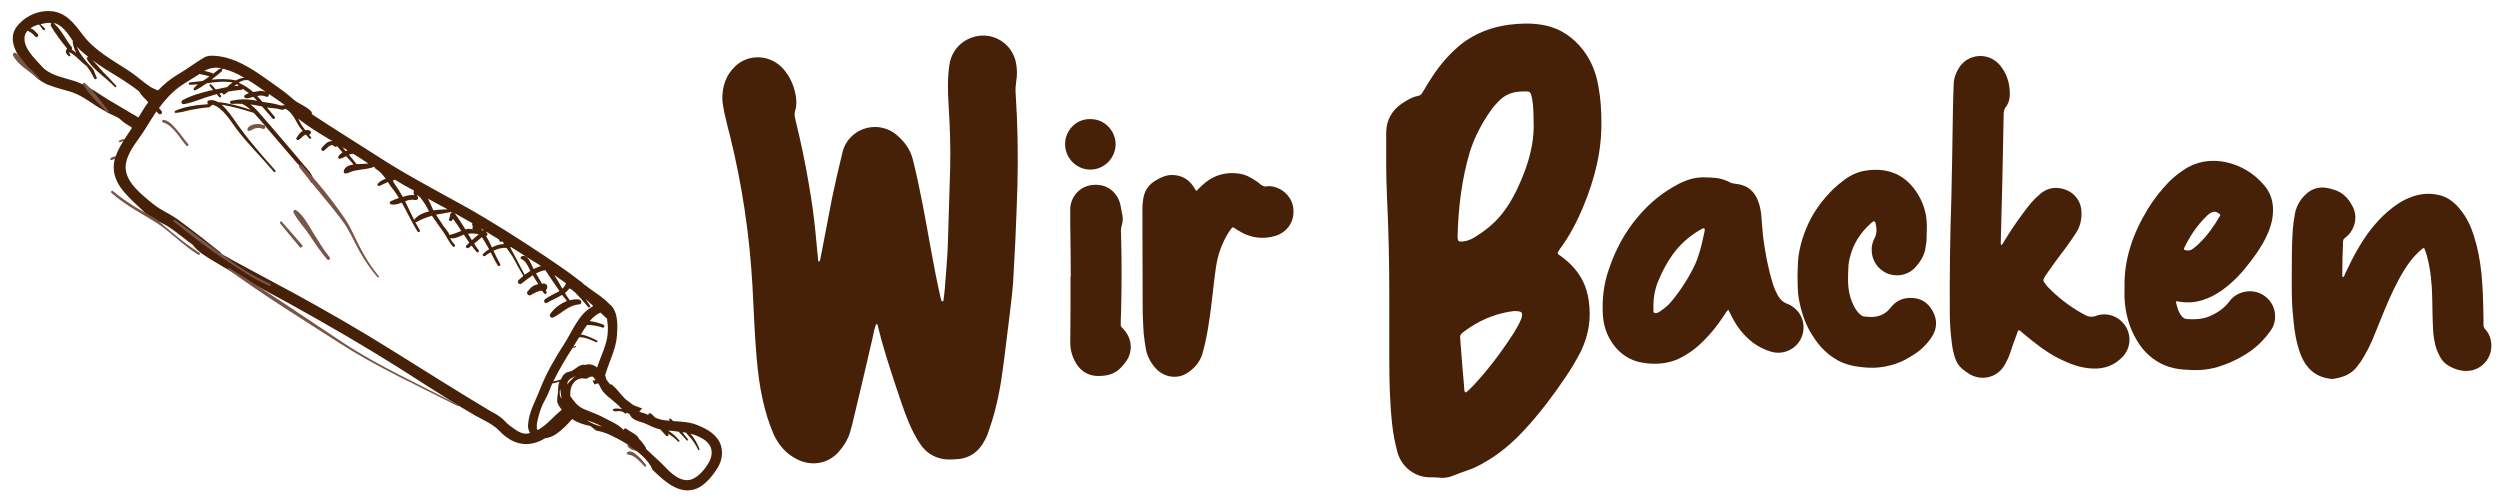
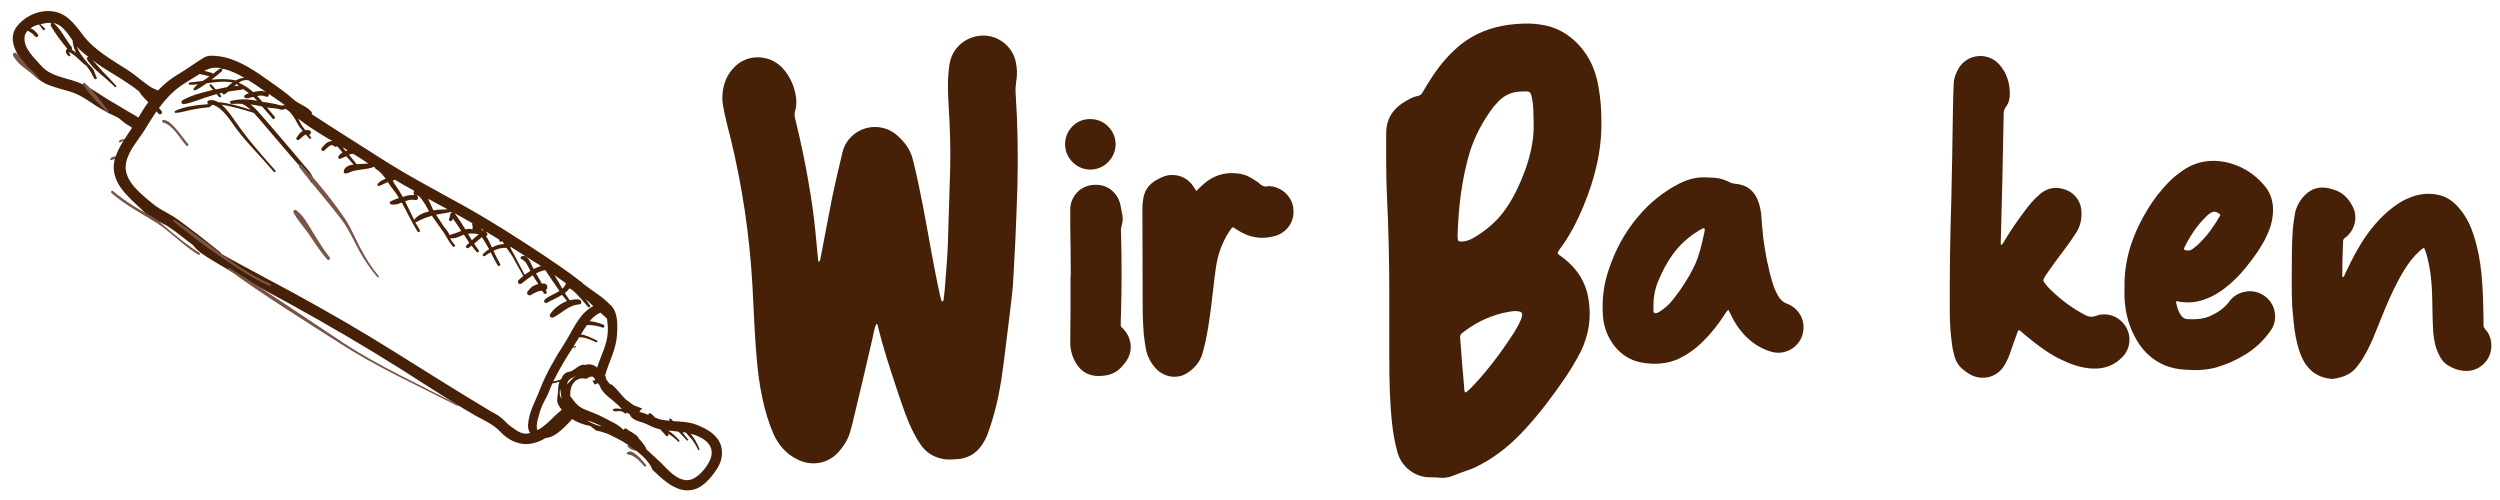
<svg xmlns="http://www.w3.org/2000/svg" xml:space="preserve" width="97.014mm" height="19.403mm" version="1.1" style="shape-rendering:geometricPrecision; text-rendering:geometricPrecision; image-rendering:optimizeQuality; fill-rule:evenodd; clip-rule:evenodd" viewBox="0 0 9701 1940">
  <defs>
    <style type="text/css">
   
    .fil1 {fill:#795548;fill-rule:nonzero}
    .fil0 {fill:#462107;fill-rule:nonzero}
   
  </style>
  </defs>
  <g id="Ebene_x0020_1">
    <g id="_800127512">
      <path class="fil0" d="M3175 1012c-4,-38 -7,-76 -11,-114 -6,-63 -15,-125 -26,-187 -14,-84 -32,-167 -52,-249 -3,-12 -4,-22 0,-34 6,-21 5,-42 1,-62 -7,-36 -22,-69 -46,-97 -48,-57 -135,-63 -188,-12 -37,35 -51,80 -50,130 1,17 5,34 8,51 7,29 13,58 21,86 48,193 77,390 88,588 5,92 8,184 16,276 5,54 11,107 23,160 10,47 24,93 43,137 20,43 49,77 93,98 53,27 117,17 158,-28 20,-23 37,-48 46,-79 3,-14 8,-27 11,-42 26,-107 51,-215 76,-323 4,-19 7,-37 14,-54 6,1 7,6 7,11 19,78 44,154 69,230 16,47 31,95 50,140 13,31 28,61 47,88 20,29 48,47 82,54 17,4 34,3 51,2 54,-1 92,-28 116,-75 8,-14 13,-30 18,-45 29,-83 44,-169 55,-256 8,-65 16,-129 24,-194 6,-49 12,-98 14,-148 2,-44 5,-88 7,-132 3,-71 6,-141 8,-211 3,-120 1,-240 -7,-360 -1,-15 0,-29 2,-43 5,-27 4,-54 -2,-81 -15,-61 -71,-102 -132,-99 -65,4 -116,50 -125,114 -8,53 -6,105 -3,157 5,81 8,163 6,244 -3,98 -6,196 -9,295 -2,54 -7,108 -11,162 -1,19 -4,37 -6,56 -1,2 -2,4 -4,3 -2,0 -4,-1 -4,-3 -3,-9 -5,-19 -7,-28 -25,-113 -43,-227 -65,-341 -12,-60 -24,-120 -39,-179 -10,-39 -32,-68 -62,-94 -44,-38 -109,-42 -158,-9 -29,20 -47,47 -54,81 -14,57 -27,114 -39,171 -15,76 -29,153 -44,229 -1,7 -2,14 -7,20 -1,-2 -3,-3 -3,-4l0 0z" />
      <path class="fil0" d="M4361 1279c-2,-2 -3,-4 -5,-6 -6,-4 -8,-9 -7,-16 0,-13 0,-25 1,-38 3,-105 3,-210 0,-315 -1,-10 0,-20 3,-30 5,-16 5,-33 0,-50 -2,-9 -3,-18 -5,-28 -9,-42 -43,-79 -95,-79 -65,-1 -99,51 -100,92 0,22 0,44 0,65 1,66 2,133 2,199 0,0 -1,0 -1,0 0,40 0,80 0,120 0,45 -1,91 -1,136 0,30 8,57 24,83 19,30 47,46 83,47 13,0 26,-1 40,-4 20,-5 36,-14 50,-29 6,-7 12,-13 17,-20 30,-39 27,-91 -6,-127l0 0zm-130 -621c54,0 98,-45 98,-99 0,-49 -41,-98 -99,-97 -57,-1 -98,48 -97,98 0,53 44,98 98,98l0 0z" />
      <path id="1" class="fil0" d="M5018 804c-7,-46 -50,-82 -97,-82 -14,5 -25,-2 -35,-11 -3,-3 -7,-6 -11,-8 -21,-15 -44,-27 -71,-30 -42,-5 -81,3 -117,28 -16,11 -30,26 -45,40 -5,-7 -8,-13 -12,-19 -19,-27 -45,-42 -79,-43 -22,-1 -42,7 -61,18 -34,18 -52,46 -55,84 -2,13 -2,25 -2,38 0,126 1,251 1,376 0,33 2,66 4,99 2,20 5,39 8,58 5,28 17,52 35,73 32,39 87,49 128,21 27,-18 47,-41 57,-74 18,-63 27,-128 35,-193 6,-46 10,-93 17,-139 7,-51 24,-99 52,-142 15,-22 12,-18 31,-6 46,30 96,39 149,23 39,-12 77,-51 68,-111l0 0z" />
      <path class="fil0" d="M6203 338c-10,-61 -33,-116 -75,-162 -41,-45 -91,-73 -152,-81 -40,-6 -81,-4 -121,1 -68,9 -131,33 -186,76 -44,36 -80,78 -111,125 -13,19 -25,40 -37,60 -4,7 -8,13 -18,15 -24,4 -45,18 -65,31 -38,27 -58,63 -59,110 0,83 -1,166 3,249 6,126 9,251 9,377 0,85 0,171 0,257 0,83 2,166 11,249 4,37 11,75 21,111 17,59 71,97 127,96 9,0 19,0 29,1 20,3 40,1 59,-7 22,-9 45,-17 68,-25 16,-6 32,-14 46,-22 64,-35 119,-82 168,-136 57,-62 107,-129 154,-198 23,-34 44,-69 62,-105 29,-62 39,-125 29,-193 -7,-54 -30,-101 -69,-140 -14,-14 -30,-27 -46,-38 -7,-5 -7,-7 -2,-15 1,-2 2,-3 3,-5 39,-52 68,-108 93,-168 44,-106 72,-215 70,-331 0,-44 -3,-88 -11,-132l0 0zm-283 317c-23,62 -50,122 -91,174 -31,39 -69,69 -111,94 -16,9 -33,15 -51,14 -7,0 -10,-3 -10,-10 -1,-3 -1,-7 -1,-10 3,-112 16,-222 48,-329 19,-59 48,-114 85,-165 7,-10 16,-19 24,-28 24,-26 54,-39 89,-40 37,-1 37,-4 44,33 5,27 4,54 5,81 3,65 -10,126 -31,186l0 0zm-17 582c-3,7 -6,15 -10,22 -6,10 -11,20 -17,30 -47,73 -99,143 -158,206 -8,9 -18,18 -27,26 -3,3 -7,1 -8,-3 -1,-7 -2,-14 -2,-22 -5,-57 -10,-114 -14,-172 -1,-4 0,-9 -1,-13 -1,-8 2,-15 8,-19 3,-2 6,-5 9,-7 51,-38 108,-64 171,-75 9,-2 18,-2 21,-3 32,0 36,5 28,30l0 0z" />
      <path class="fil0" d="M6936 1179c-17,-6 -28,-17 -37,-32 -8,-15 -15,-30 -20,-47 -18,-58 -29,-118 -37,-178 -3,-31 -6,-62 -8,-93 -2,-15 -5,-30 -10,-44 -14,-43 -44,-68 -90,-72 -8,-1 -15,-2 -22,-6 -5,-3 -11,-5 -16,-7 -28,-12 -57,-11 -86,-12 -34,0 -66,10 -95,25 -62,32 -115,75 -159,128 -52,61 -89,131 -114,207 -20,58 -26,117 -22,178 3,39 15,74 37,106 20,29 46,51 79,65 22,9 45,12 69,14 37,2 73,-3 107,-18 36,-17 68,-40 96,-68 32,-31 59,-66 84,-104 4,-6 7,-13 15,-19 3,7 5,11 8,16 10,21 21,41 35,59 32,42 72,73 124,88 49,14 102,-13 119,-62 17,-51 -7,-104 -57,-124l0 0zm-325 -266c-8,38 -17,76 -33,112 -24,51 -54,98 -90,142 -12,15 -26,27 -42,38 -7,5 -13,10 -22,10 -5,0 -8,-3 -8,-8 0,-8 0,-16 0,-24 0,-31 6,-62 18,-91 15,-36 32,-70 55,-102 28,-40 64,-72 106,-97 4,-2 8,-4 11,-6 7,-3 10,-1 9,6 -1,7 -2,13 -4,20l0 0z" />
-       <path id="1" class="fil0" d="M7499 1206c-19,-35 -51,-52 -90,-50 -30,1 -54,14 -72,37 -7,9 -15,17 -25,23 -25,16 -51,15 -79,12 -6,-1 -12,-5 -17,-10 -8,-7 -14,-16 -20,-26 -7,-14 -13,-28 -17,-43 -11,-40 -8,-81 -6,-121 1,-10 3,-19 5,-28 13,-53 40,-96 80,-132 3,-3 7,-6 11,-9 3,-1 7,0 8,4 5,20 8,41 -3,61 -8,15 -12,32 -11,49 1,41 28,77 66,90 39,13 81,2 107,-30 16,-18 28,-38 34,-62 3,-16 6,-32 6,-48 1,-15 0,-31 1,-46 0,-50 -15,-96 -43,-136 -49,-70 -116,-91 -195,-79 -33,5 -63,20 -89,41 -46,35 -83,78 -113,127 -30,51 -49,105 -58,163 -3,26 -3,53 -4,78 1,30 0,60 5,88 10,53 26,103 56,147 24,38 55,70 95,92 28,15 58,23 89,26 38,5 76,4 113,-6 31,-7 59,-20 85,-37 31,-18 57,-42 77,-72 22,-33 24,-68 4,-103l0 0z" />
      <path id="2" class="fil0" d="M8248 1266c-24,-38 -71,-56 -113,-41 -16,6 -30,5 -44,-3 -5,-3 -10,-5 -15,-8 -48,-27 -91,-61 -129,-100 -6,-6 -10,-13 -15,-19 -3,-5 -4,-9 -1,-14 3,-6 6,-12 10,-17 11,-16 23,-32 34,-48 28,-37 57,-75 82,-114 15,-24 21,-50 20,-77 0,-43 -27,-79 -68,-91 -35,-11 -67,-4 -94,20 -25,21 -45,46 -63,71 -27,36 -52,73 -75,111 -3,5 -5,11 -12,15 -2,-7 -1,-14 -1,-20 2,-78 4,-156 6,-234 2,-84 3,-168 5,-252 0,-10 1,-19 7,-28 12,-15 17,-33 17,-52 0,-43 -12,-82 -41,-115 -44,-49 -123,-42 -157,14 -12,20 -20,41 -20,65 -1,35 -3,70 -3,105 -2,112 -3,224 -6,336 -5,149 -7,297 -6,446 0,39 3,78 8,116 2,18 6,36 11,53 6,20 17,37 34,50 6,5 12,9 18,13 46,32 113,21 143,-34 8,-14 15,-29 20,-44 9,-27 18,-53 28,-79 1,-4 2,-8 6,-10 7,2 11,8 16,12 43,36 87,71 137,97 42,21 85,38 133,40 46,2 85,-12 117,-46 30,-32 35,-80 11,-118l0 0z" />
      <path id="3" class="fil0" d="M8828 1221c-3,-56 -55,-98 -111,-90 -27,4 -49,16 -65,37 -21,29 -48,46 -80,60 -28,11 -57,12 -86,10 -8,-1 -14,-4 -19,-10 -14,-16 -19,-36 -23,-55 -1,-3 1,-4 3,-4 2,0 4,0 6,1 34,6 66,4 98,-7 39,-13 72,-35 102,-61 42,-36 75,-79 106,-123 14,-22 28,-43 38,-67 16,-34 25,-70 23,-108 -2,-32 -13,-61 -34,-85 -40,-47 -90,-77 -149,-90 -59,-12 -116,-3 -166,32 -19,13 -37,27 -54,44 -31,32 -59,67 -82,105 -58,95 -94,196 -91,309 0,13 -1,26 0,38 3,59 18,114 48,164 25,43 61,76 107,96 24,10 49,15 75,17 44,4 88,3 131,-10 37,-11 73,-27 107,-48 38,-23 70,-53 96,-89 15,-19 22,-42 20,-66l0 0zm-352 -260c22,-45 49,-86 85,-121 3,-3 6,-6 10,-9 17,-13 28,-13 45,2 0,1 -1,4 -2,5 -22,38 -47,74 -79,105 -7,8 -16,14 -24,21 -9,7 -18,10 -29,7 -8,-2 -9,-3 -6,-10l0 0z" />
      <path id="4" class="fil0" d="M9667 1331c-2,-20 -9,-38 -23,-53 -5,-6 -8,-12 -7,-20 0,-6 0,-11 0,-16 -1,-61 -2,-121 -8,-181 -5,-49 -14,-98 -29,-145 -12,-38 -28,-73 -54,-104 -24,-30 -53,-51 -90,-57 -37,-7 -73,-2 -108,13 -31,12 -58,32 -83,53 -47,41 -84,90 -115,144 -19,32 -35,66 -51,99 -2,4 -1,10 -8,11 0,-1 -2,-2 -2,-4 0,-44 1,-89 3,-133 0,-6 2,-11 6,-14 3,-2 6,-5 9,-7 33,-30 43,-79 21,-118 -16,-31 -40,-55 -75,-64 -5,-1 -9,-3 -14,-4 -36,-9 -68,-1 -95,26 -19,19 -32,42 -38,68 -4,22 -7,43 -9,65 -4,57 -4,115 -4,172 0,55 -1,109 5,163 3,36 7,72 16,108 8,31 18,61 38,87 24,31 55,46 94,50 4,1 9,0 14,-1 36,-6 67,-19 89,-50 4,-6 8,-11 12,-16 18,-28 33,-57 46,-87 16,-39 32,-78 48,-118 22,-52 45,-103 75,-151 16,-26 34,-50 57,-71 3,-3 7,-6 10,-9 7,-6 11,-6 13,3 3,8 6,17 8,25 14,53 19,107 20,161 1,45 1,89 4,134 3,30 8,60 23,88 7,15 17,28 30,37 25,16 52,26 83,24 50,-3 95,-49 89,-108z" />
    </g>
-     <path class="fil1" d="M990 498c10,-3 21,-2 30,2 9,3 13,-10 5,-14 -12,-5 -25,-6 -37,-4 -11,2 -25,8 -28,19 -1,4 2,7 6,7 9,-1 16,-8 24,-10z" />
    <path class="fil1" d="M2436 1733c9,11 22,15 37,17 -5,-4 -8,-9 -11,-14 -7,-3 -15,-6 -23,-9 -3,-1 -6,3 -3,6z" />
    <path class="fil1" d="M547 494c3,0 4,-5 0,-5 -12,0 -23,5 -35,5 -3,-1 -4,4 -1,4 12,1 24,-5 36,-4z" />
    <path class="fil1" d="M467 552c9,-7 23,-5 33,-4 5,1 5,-7 1,-7 -13,-1 -28,-3 -39,5 -3,3 1,8 5,6z" />
    <path class="fil1" d="M467 608c-11,-1 -32,-4 -39,8 -1,2 1,6 4,5 4,-1 9,-3 13,-4 7,0 15,1 21,1 7,1 8,-10 1,-10z" />
-     <path class="fil1" d="M2340 1641c-15,-6 -31,-10 -44,-21 0,0 0,0 0,0 1,4 1,7 1,11 12,8 26,12 40,18 5,1 7,-6 3,-8z" />
    <path class="fil1" d="M2577 1823c-13,-16 -27,-33 -43,-48 -11,-4 -23,-8 -34,-11 24,21 47,41 68,66 5,6 14,-2 9,-7z" />
    <path class="fil1" d="M2433 1756c-2,2 -1,6 2,7 5,2 10,2 16,4 7,3 13,8 19,12 11,9 21,20 30,30 4,5 10,-1 7,-5 -11,-13 -53,-68 -74,-48z" />
    <path class="fil0" d="M95 147c0,-11 5,-20 12,-28 0,0 0,0 0,0 6,3 11,6 17,10 4,4 9,8 13,13 5,6 15,-2 10,-9 -7,-8 -17,-21 -29,-23 9,-7 21,-12 33,-15 6,6 11,15 16,21 4,4 10,-2 7,-6 -5,-5 -11,-10 -17,-16 17,-4 37,-9 43,-2 0,0 0,0 0,0 -1,-1 -5,4 -3,8 18,31 41,61 64,89 -1,0 -1,1 -2,2 -8,10 -1,19 8,27 3,2 8,-2 6,-5 -2,-3 -5,-7 -5,-11 27,12 43,37 67,53 2,2 4,4 5,7 12,13 17,28 26,43 3,5 12,1 9,-5 -5,-9 -7,-18 -11,-27 -5,-10 -15,-18 -22,-26 -18,-22 -35,-42 -44,-67 5,6 10,12 16,17 9,8 19,16 29,24 -4,0 -8,4 -6,8 25,43 75,72 108,108 3,4 8,-1 6,-4 -17,-19 -35,-38 -53,-56 -14,-15 -26,-31 -40,-44 36,27 75,50 114,74 23,15 46,30 68,48 8,15 22,27 34,40 0,1 1,1 1,2 -14,19 -26,39 -38,59 -8,-6 -18,-11 -27,-16 -23,-13 -46,-28 -69,-41 -52,-29 -96,-67 -153,-85 -46,-15 -95,-21 -128,-59 -26,-29 -67,-66 -65,-108zm188 12c-1,1 -1,2 -1,4 2,16 7,29 14,42 -6,-5 -12,-9 -18,-13 2,-2 3,-6 0,-10 -24,-29 -40,-67 -69,-92 0,-1 0,-1 -1,-1 34,7 54,40 75,70zm332 282c7,7 18,-2 12,-10 -3,-4 -7,-8 -10,-12 22,-30 47,-58 79,-82 25,-18 53,-33 78,-50 13,2 26,6 39,9 -6,4 -12,9 -18,13 -3,1 -6,3 -8,5 -17,2 -34,4 -51,6 -5,0 -5,9 1,9 10,0 21,-1 31,-2 -6,5 -12,10 -16,16 -3,4 1,9 6,7 15,-7 30,-17 44,-27 34,-5 67,-9 101,-3 -8,5 -16,12 -22,18 -15,3 -29,6 -44,9 -5,-7 -11,-13 -17,-19 -4,-4 -9,1 -6,5 4,6 8,11 13,16 -2,1 -4,1 -6,1 -37,9 -80,20 -113,39 -7,4 -4,16 5,15 37,-6 74,-24 111,-34 6,-2 11,-3 17,-5 3,4 6,8 9,11 4,5 11,-1 7,-6 -2,-2 -4,-5 -6,-7 4,-1 8,-2 12,-3 -1,4 4,8 8,6 5,-3 10,-7 15,-11 17,-3 35,-5 52,-7 3,-1 4,-2 5,-3 8,6 15,11 23,16 -6,2 -11,5 -16,8 -5,4 -2,11 4,12 7,1 14,-1 21,-3 3,-1 5,-2 8,-2 4,4 9,8 13,13 1,1 1,1 2,2 -34,-7 -66,-8 -100,0 -9,1 -6,13 2,12 14,-1 27,-1 40,0 12,6 23,14 33,23 -42,-14 -84,-26 -127,-30 -12,-7 -24,-10 -37,-6 -5,2 -6,9 -3,12 1,0 2,1 3,2 -41,3 -91,8 -129,26 -4,2 -3,8 1,8 19,-1 38,-7 56,-11 25,-5 50,-9 75,-11 4,0 5,-3 5,-6 3,1 6,-1 7,-4 39,10 71,63 92,92 44,59 99,112 147,169 3,3 8,-1 6,-5 -54,-61 -109,-123 -155,-190 -12,-17 -32,-47 -54,-66 42,7 84,19 125,32 8,9 16,18 24,27 23,27 46,54 69,81 24,28 48,56 72,84 17,19 51,47 55,74 1,7 12,5 11,-2 -1,-25 -23,-46 -38,-63 -29,-35 -58,-69 -88,-104 -27,-32 -55,-64 -83,-96 -11,-13 -22,-24 -35,-34 15,2 30,5 45,8 14,16 27,31 41,47 4,5 12,-2 8,-7 -10,-12 -20,-24 -30,-36 18,3 36,2 53,8 5,2 13,0 19,-3 20,11 33,32 44,53 6,12 14,23 23,33 -1,1 -3,2 -5,3 -9,6 -13,15 -19,23 -5,6 4,12 9,8 8,-5 17,-17 27,-20 4,5 9,10 13,15 4,4 10,-1 7,-5 -3,-3 -6,-6 -8,-9 8,-1 11,-14 2,-17 -6,-2 -11,-2 -16,-1 -4,-4 -7,-9 -10,-13 -8,-10 -12,-22 -18,-32 36,29 77,54 117,78 5,3 11,6 16,9 -5,0 -11,1 -17,4 -10,5 -17,15 -24,22 -6,7 2,17 9,11 10,-7 25,-30 38,-17 4,4 9,3 12,0 7,8 14,16 21,24 -7,5 -13,10 -16,16 -2,4 1,11 6,9 8,-2 16,-6 24,-10 10,11 20,21 29,32 -18,3 -34,9 -38,25 -1,5 1,10 6,10 9,0 15,-4 23,-7 10,-4 21,-5 31,-7 18,-3 36,-4 53,-10 1,-1 2,-1 3,-2 1,1 3,2 5,3 0,2 1,4 3,5 17,10 28,24 39,39 -2,0 -3,1 -4,1 -10,4 -20,9 -27,18 -4,4 2,11 7,8 8,-4 16,-7 24,-11 2,-1 5,-2 8,-4 6,9 12,19 19,27 9,11 17,23 24,35 -11,4 -22,8 -32,13 -6,3 -4,11 2,12 15,3 28,-2 41,-7 21,37 39,77 61,112 3,5 13,1 9,-5 -6,-10 -12,-21 -18,-32 2,1 4,1 6,0 19,-11 39,-18 59,-24 14,21 29,41 44,62 13,19 21,39 37,57 4,5 12,-1 8,-6 -7,-8 -14,-16 -18,-26 15,3 28,-3 42,-9 4,-2 7,-3 11,-5 7,11 14,21 21,32 -3,3 -7,7 -11,10 -6,6 2,14 8,10 4,-3 8,-6 12,-9 6,8 12,16 19,24 4,6 13,-1 8,-7 -6,-8 -12,-16 -17,-25 10,-8 20,-16 30,-25 10,15 19,31 28,47 -9,5 -16,11 -23,18 -5,5 1,12 7,8 7,-5 14,-10 22,-14 9,17 17,34 27,50 4,6 13,2 10,-4 -9,-17 -18,-34 -26,-52 16,-8 34,-13 51,-11 8,13 18,25 25,37 13,24 25,47 39,70 1,1 1,1 1,1 -6,6 -12,11 -19,17 -7,8 3,20 12,13 14,-11 28,-22 43,-32 7,12 15,23 22,34 -6,2 -11,3 -17,6 -11,5 -17,14 -25,23 -6,7 4,19 12,14 15,-8 28,-17 45,-17 2,3 4,6 6,9 4,7 14,2 11,-5 -1,-2 -2,-4 -3,-6 9,-7 8,-25 -7,-26 -2,0 -5,0 -8,1 -7,-14 -16,-27 -23,-40 11,-6 23,-11 36,-13 18,27 36,54 55,81 -20,12 -45,22 -57,33 -7,8 2,18 10,12 15,-9 38,-18 57,-30 7,8 13,16 19,24 -26,10 -51,29 -65,51 -5,7 3,16 11,13 36,-17 59,-48 102,-51 12,-1 9,-18 -1,-19 -12,-2 -24,0 -36,3 -7,-9 -13,-19 -19,-28 7,-6 13,-11 17,-18 14,4 32,26 39,33 12,12 22,26 34,39 4,5 12,-1 7,-6 -3,-5 -9,-14 -17,-25 10,9 20,18 30,27 -5,3 -10,7 -15,10 -44,30 -67,89 -95,133 -36,56 -72,117 -96,179 -18,47 -44,89 -47,140 -1,10 2,21 8,31 -3,1 -5,1 -8,2 -27,5 -48,-15 -69,-29 -13,-9 -23,-23 -35,-32 -13,-11 -28,-18 -42,-26 -129,-77 -255,-157 -382,-236 -126,-79 -255,-153 -385,-224 -63,-34 -126,-67 -188,-101 -30,-16 -59,-32 -89,-49 -1,-2 -2,-5 -5,-7 -48,-39 -97,-77 -147,-114 -23,-18 -45,-31 -71,-45 -24,-13 -42,-27 -63,-45 -43,-36 -98,-85 -83,-146 11,-47 47,-85 72,-125 15,-25 30,-48 45,-71 3,3 6,6 8,9zm245 -176c0,1 -1,1 -2,2 -2,-1 -5,-1 -8,1 -7,6 -15,12 -23,18 -1,-1 -2,-2 -4,-3 -10,-3 -20,-6 -30,-8 22,-12 42,-15 67,-10zm66 68c-5,0 -11,1 -17,1 4,-3 8,-6 11,-9 0,1 1,3 2,4 2,1 3,2 4,4zm-59 -66c28,7 55,19 81,35 -11,0 -22,4 -33,10 -32,-7 -63,-6 -94,-3 13,-10 26,-21 38,-31 3,-2 3,-5 2,-7 2,-2 3,-3 5,-4 0,0 1,0 1,0zm96 44c24,14 47,31 69,46 -11,-4 -20,-6 -31,-3 -6,1 -13,2 -19,3 -16,-15 -35,-27 -56,-36 0,0 0,0 0,0 11,-8 23,-12 37,-10zm80 53c21,15 43,29 64,45 -3,-1 -5,-1 -8,-1 -2,0 -3,1 -4,2 -8,-1 -17,-4 -24,-6 -17,-4 -35,-6 -53,-9 -6,-8 -13,-15 -20,-22 14,-4 21,-3 35,2 7,3 12,-4 10,-11zm311 236c5,-2 11,-3 17,-3 18,11 37,23 55,35 1,1 2,1 3,2 -12,2 -29,2 -45,3 -10,-12 -20,-25 -30,-37zm-25 -29c7,4 13,8 20,12 -3,1 -5,2 -8,3 -4,-5 -8,-10 -12,-15zm206 148c-4,-5 -8,-12 -11,-19 0,0 1,0 2,0 2,0 4,-1 6,-3 24,15 49,29 75,43 -3,6 -3,12 1,17 -13,-1 -25,0 -38,5 -3,0 -5,1 -7,2 -9,-16 -18,-31 -28,-45zm96 47c7,9 13,18 19,27 5,9 10,18 15,27 -21,5 -40,13 -55,29 -2,2 -2,4 -2,6 -13,-25 -24,-50 -36,-74 12,-5 25,-8 39,-5 11,2 16,-11 7,-16 1,-1 3,-2 2,-3 0,0 0,0 0,0 3,4 8,6 11,9zm123 56c1,0 2,1 2,1 -2,0 -5,1 -7,4 -4,7 -2,14 -6,21 -5,7 6,14 11,7 2,-2 3,-4 4,-6 11,15 22,31 32,47 -15,6 -30,12 -47,16 0,0 0,-1 0,-2 0,-7 -19,-28 -22,-33 -9,-15 -20,-29 -29,-44 20,-4 41,-7 62,-11zm-73 -7c-5,-11 -12,-28 -20,-44 25,14 50,27 76,41 -18,1 -37,1 -55,4 0,0 0,-1 -1,-1zm177 94c-9,7 -18,15 -27,23 -5,-8 -10,-17 -15,-25 13,-2 28,-1 42,2zm-25 -43c-2,3 0,9 0,9l0 1c0,-1 1,2 2,2 0,1 0,2 -1,3 -2,3 -1,7 2,9 -9,-2 -19,-3 -25,-1 -2,0 -4,1 -5,1 -13,-21 -27,-43 -42,-63 23,13 46,26 69,39zm54 36c0,-1 0,-2 0,-3 16,10 33,20 49,30 1,2 1,4 3,7 2,4 7,3 8,0 1,1 3,1 4,2 1,3 3,6 5,9 -16,0 -32,5 -47,13 -7,-15 -14,-30 -23,-44 6,-1 8,-11 1,-14zm-21 -16c4,3 7,5 11,7 -1,0 -3,1 -4,2 0,0 0,0 0,0 -2,-3 -5,-6 -7,-9zm116 72c30,19 60,38 90,57 9,5 18,11 27,17 -10,3 -19,7 -28,12 -3,-5 -6,-11 -8,-16 -7,-15 -19,-43 -40,-33 -4,3 -4,9 0,10 18,7 26,29 35,46 -8,5 -15,10 -22,15 -19,-34 -36,-71 -56,-105 1,-1 2,-2 2,-3zm169 109c15,11 30,21 45,32 -2,8 -7,15 -14,21 -10,-18 -20,-36 -31,-53zm205 170c0,2 0,5 0,6 5,29 3,61 -5,89 -9,32 -24,62 -34,94 -14,-12 -31,-15 -46,-10 -2,0 -4,-1 -6,-1 -9,0 -18,5 -25,10 -5,3 -10,7 -16,11 -9,7 -16,5 -25,9 -10,5 -16,13 -20,23 -1,2 -2,3 -4,5 -9,3 -19,5 -28,7 1,-2 2,-5 4,-8 21,-42 46,-84 72,-124 4,2 8,1 12,-2 2,-1 -1,-5 -3,-3 -2,2 -5,2 -7,2 1,-1 1,-1 1,-2 7,-11 14,-22 21,-34 23,-2 47,11 67,19 4,2 7,-5 2,-7 -15,-7 -40,-21 -62,-23 7,-12 15,-25 24,-37 20,0 40,3 60,10 7,3 10,-8 4,-11 -15,-6 -34,-12 -53,-14 0,-1 1,-1 1,-2 9,-11 25,-25 40,-31 9,8 17,16 26,24zm-155 255c1,-24 22,-24 39,-38 3,-3 7,-6 10,-8 1,0 1,-1 2,-1 -15,10 -29,22 -40,34 -3,4 -8,8 -11,13zm297 149c18,7 34,17 52,22 4,1 8,2 12,3 7,8 15,16 23,25 4,5 12,-2 8,-7 -1,-1 -2,-2 -3,-3 15,9 29,19 41,32 3,3 8,-1 5,-4 -12,-15 -27,-28 -43,-38 5,0 11,1 16,1 8,1 16,2 24,3 11,11 22,22 32,34 3,2 7,-1 5,-4 -8,-9 -15,-19 -22,-28 5,0 9,1 14,2 6,8 14,16 21,24 10,13 19,27 26,42 2,4 7,1 5,-3 -7,-19 -19,-41 -34,-59 16,4 31,10 46,19 41,24 45,62 20,100 -16,26 -47,61 -79,61 -41,1 -76,-41 -102,-67 -19,-17 -38,-36 -58,-54 0,-2 0,-3 -1,-5 -8,-14 -18,-26 -29,-37 1,-1 1,-2 -1,-4 -12,-14 -33,-22 -48,-34 -2,-1 -10,5 -8,7 0,0 0,0 0,0 -20,-23 -53,-35 -78,-49 -26,-14 -52,-22 -79,-34 -25,-12 -35,-29 -50,-49 0,0 0,0 0,0 0,0 1,-1 1,-1 -1,-1 -2,-1 -2,-2 0,-1 0,-1 1,-2 0,-1 0,-1 0,-2 -2,-28 13,-59 45,-62 6,0 11,1 17,2 3,-2 7,-4 11,-6 5,-3 10,-3 15,-2 2,2 4,4 5,6 1,2 2,3 4,5 0,1 0,1 0,2 -4,1 -8,2 -11,2 3,5 5,10 8,15 4,-1 8,-3 12,-5 1,1 1,1 2,1 2,3 4,6 6,8 0,1 0,1 0,1 8,21 26,38 45,52 8,7 18,16 29,25 4,5 8,9 13,14 -2,-1 -5,-1 -8,-2 -8,-1 -18,-2 -26,1 -2,1 -2,3 -2,5 1,1 3,2 4,3 5,2 12,1 18,0 9,0 18,2 25,9 2,2 7,0 7,-3 3,2 7,4 11,6 8,22 33,27 55,34zm-221 -10c21,6 41,14 59,24 -21,-4 -41,-13 -59,-24zm-98 -84c-8,-11 -9,-26 -5,-38 1,12 3,25 5,38zm-17 8c1,13 10,25 18,35 -33,26 -58,60 -94,79 -11,-13 9,-73 13,-83 6,-16 13,-30 21,-44 9,-17 15,-36 23,-54 9,-2 19,-4 28,-7 -3,8 -5,16 -5,27 0,16 -4,31 -4,47zm-1888 -1199c35,11 62,30 92,50 16,11 33,20 50,30 15,9 39,16 52,28 12,12 29,22 45,31 -23,35 -49,70 -64,111 -22,62 6,114 49,157 24,26 52,48 76,74 9,10 25,14 37,20 17,9 34,16 49,27 30,20 58,45 88,66 19,26 48,43 74,59 34,21 68,40 102,60 69,39 139,76 208,114 141,78 280,159 417,245 65,41 129,83 195,124 34,21 68,42 103,62 31,17 66,32 91,58 35,38 83,61 134,47 17,-4 31,-11 44,-19 6,-1 11,-2 12,-2 11,-3 22,-8 32,-15 22,-16 42,-36 60,-57 21,14 45,22 71,27 7,6 15,12 23,18 14,2 27,6 43,12 26,12 53,25 77,41 34,23 82,57 98,99 19,18 38,36 59,51 29,21 64,35 99,26 37,-8 69,-46 89,-76 20,-28 29,-63 18,-97 -14,-41 -54,-63 -92,-78 -30,-12 -61,-13 -93,-15 -3,-3 -6,-7 -10,-9 -3,-3 -7,1 -5,4 0,2 1,3 2,4 -8,-1 -16,-2 -23,-3 -12,-1 -23,-5 -34,-10 -6,-6 -11,-12 -18,-16 -4,-3 -9,1 -8,6 -5,-2 -10,-4 -15,-6 -7,-2 -13,-4 -20,-6 3,-5 6,-9 11,-13 -8,-3 -16,-6 -24,-9 -4,-1 -7,-3 -10,-4 -6,-4 -11,-8 -16,-12 -5,-4 -10,-7 -15,-11 -18,-18 -33,-40 -52,-56 -3,-2 -6,-2 -8,-2 -6,-7 -11,-14 -16,-22 1,-2 0,-5 -1,-8 -1,-1 -1,-2 -2,-4 14,-51 42,-100 46,-154 2,-34 5,-78 -15,-108 -4,-6 -8,-11 -13,-14 -28,-30 -66,-51 -99,-77 -3,-2 -6,-5 -8,-7 -2,-2 -4,-4 -6,-5 -1,-1 -2,-2 -3,-2 -44,-35 -91,-66 -135,-96 -104,-69 -210,-137 -318,-197 -110,-61 -221,-119 -326,-187 -87,-56 -175,-110 -261,-167 1,-4 0,-8 -3,-11 -19,-21 -48,-28 -69,-47 -28,-25 -58,-46 -88,-67 -56,-40 -117,-83 -184,-97 -19,-4 -55,-9 -72,1 -36,21 -68,46 -104,67 -29,17 -54,38 -77,62 -10,-5 -21,-8 -31,-15 -30,-20 -56,-45 -86,-64 -62,-40 -130,-77 -175,-137 -35,-46 -67,-90 -129,-92 -50,-2 -100,23 -129,63 -29,42 -6,90 19,127 28,39 64,82 110,98 27,10 55,17 82,25z" />
    <path class="fil1" d="M152 303c-13,-16 -29,-30 -44,-44 -16,-17 -27,-39 -46,-53 -6,-5 -15,3 -11,10 22,41 65,59 97,91 2,3 7,-1 4,-4z" />
    <path class="fil1" d="M420 429c-29,-36 -56,-77 -91,-107 -4,-3 -10,2 -7,5 24,40 60,74 92,107 3,4 9,-1 6,-5z" />
    <path class="fil1" d="M723 565c4,5 11,-1 7,-6 -16,-19 -30,-40 -46,-58 -13,-15 -29,-34 -50,-36 -5,0 -7,8 -2,10 39,10 66,62 91,90z" />
    <path class="fil1" d="M1465 1076c3,3 7,-1 5,-4 -29,-35 -52,-72 -73,-112 -20,-37 -35,-77 -59,-112 -50,-73 -106,-143 -166,-206 -6,-7 -16,1 -10,8 54,70 113,135 166,206 27,36 45,79 67,119 20,36 43,69 70,101z" />
    <path class="fil1" d="M1279 998c-26,-32 -46,-67 -68,-102 -17,-28 -34,-60 -61,-80 -6,-5 -14,2 -11,9 17,32 44,60 64,90 21,32 42,63 66,91 6,7 16,-2 10,-8z" />
-     <path class="fil1" d="M1175 954c-36,-42 -55,-64 -82,-94 -4,-4 -9,3 -5,8 25,31 43,52 78,94l9 -8z" />
    <path class="fil1" d="M886 1046c139,101 286,192 431,285 146,94 304,165 458,244 3,2 6,-3 3,-4 -149,-79 -305,-148 -446,-241 -147,-97 -292,-197 -442,-290 -4,-2 -8,3 -4,6z" />
    <path class="fil1" d="M620 862c-27,-23 -63,-39 -94,-58 -30,-19 -60,-39 -88,-63 -5,-4 -10,4 -5,8 52,46 114,78 172,114 58,37 105,89 164,125 5,3 10,-4 5,-7 -55,-34 -104,-77 -154,-119z" />
    <path class="fil1" d="M1045 1109c5,2 8,-6 3,-8 -138,-60 -246,-167 -371,-248 -4,-2 -7,3 -4,6 62,49 124,98 190,142 59,39 117,80 182,108z" />
  </g>
</svg>